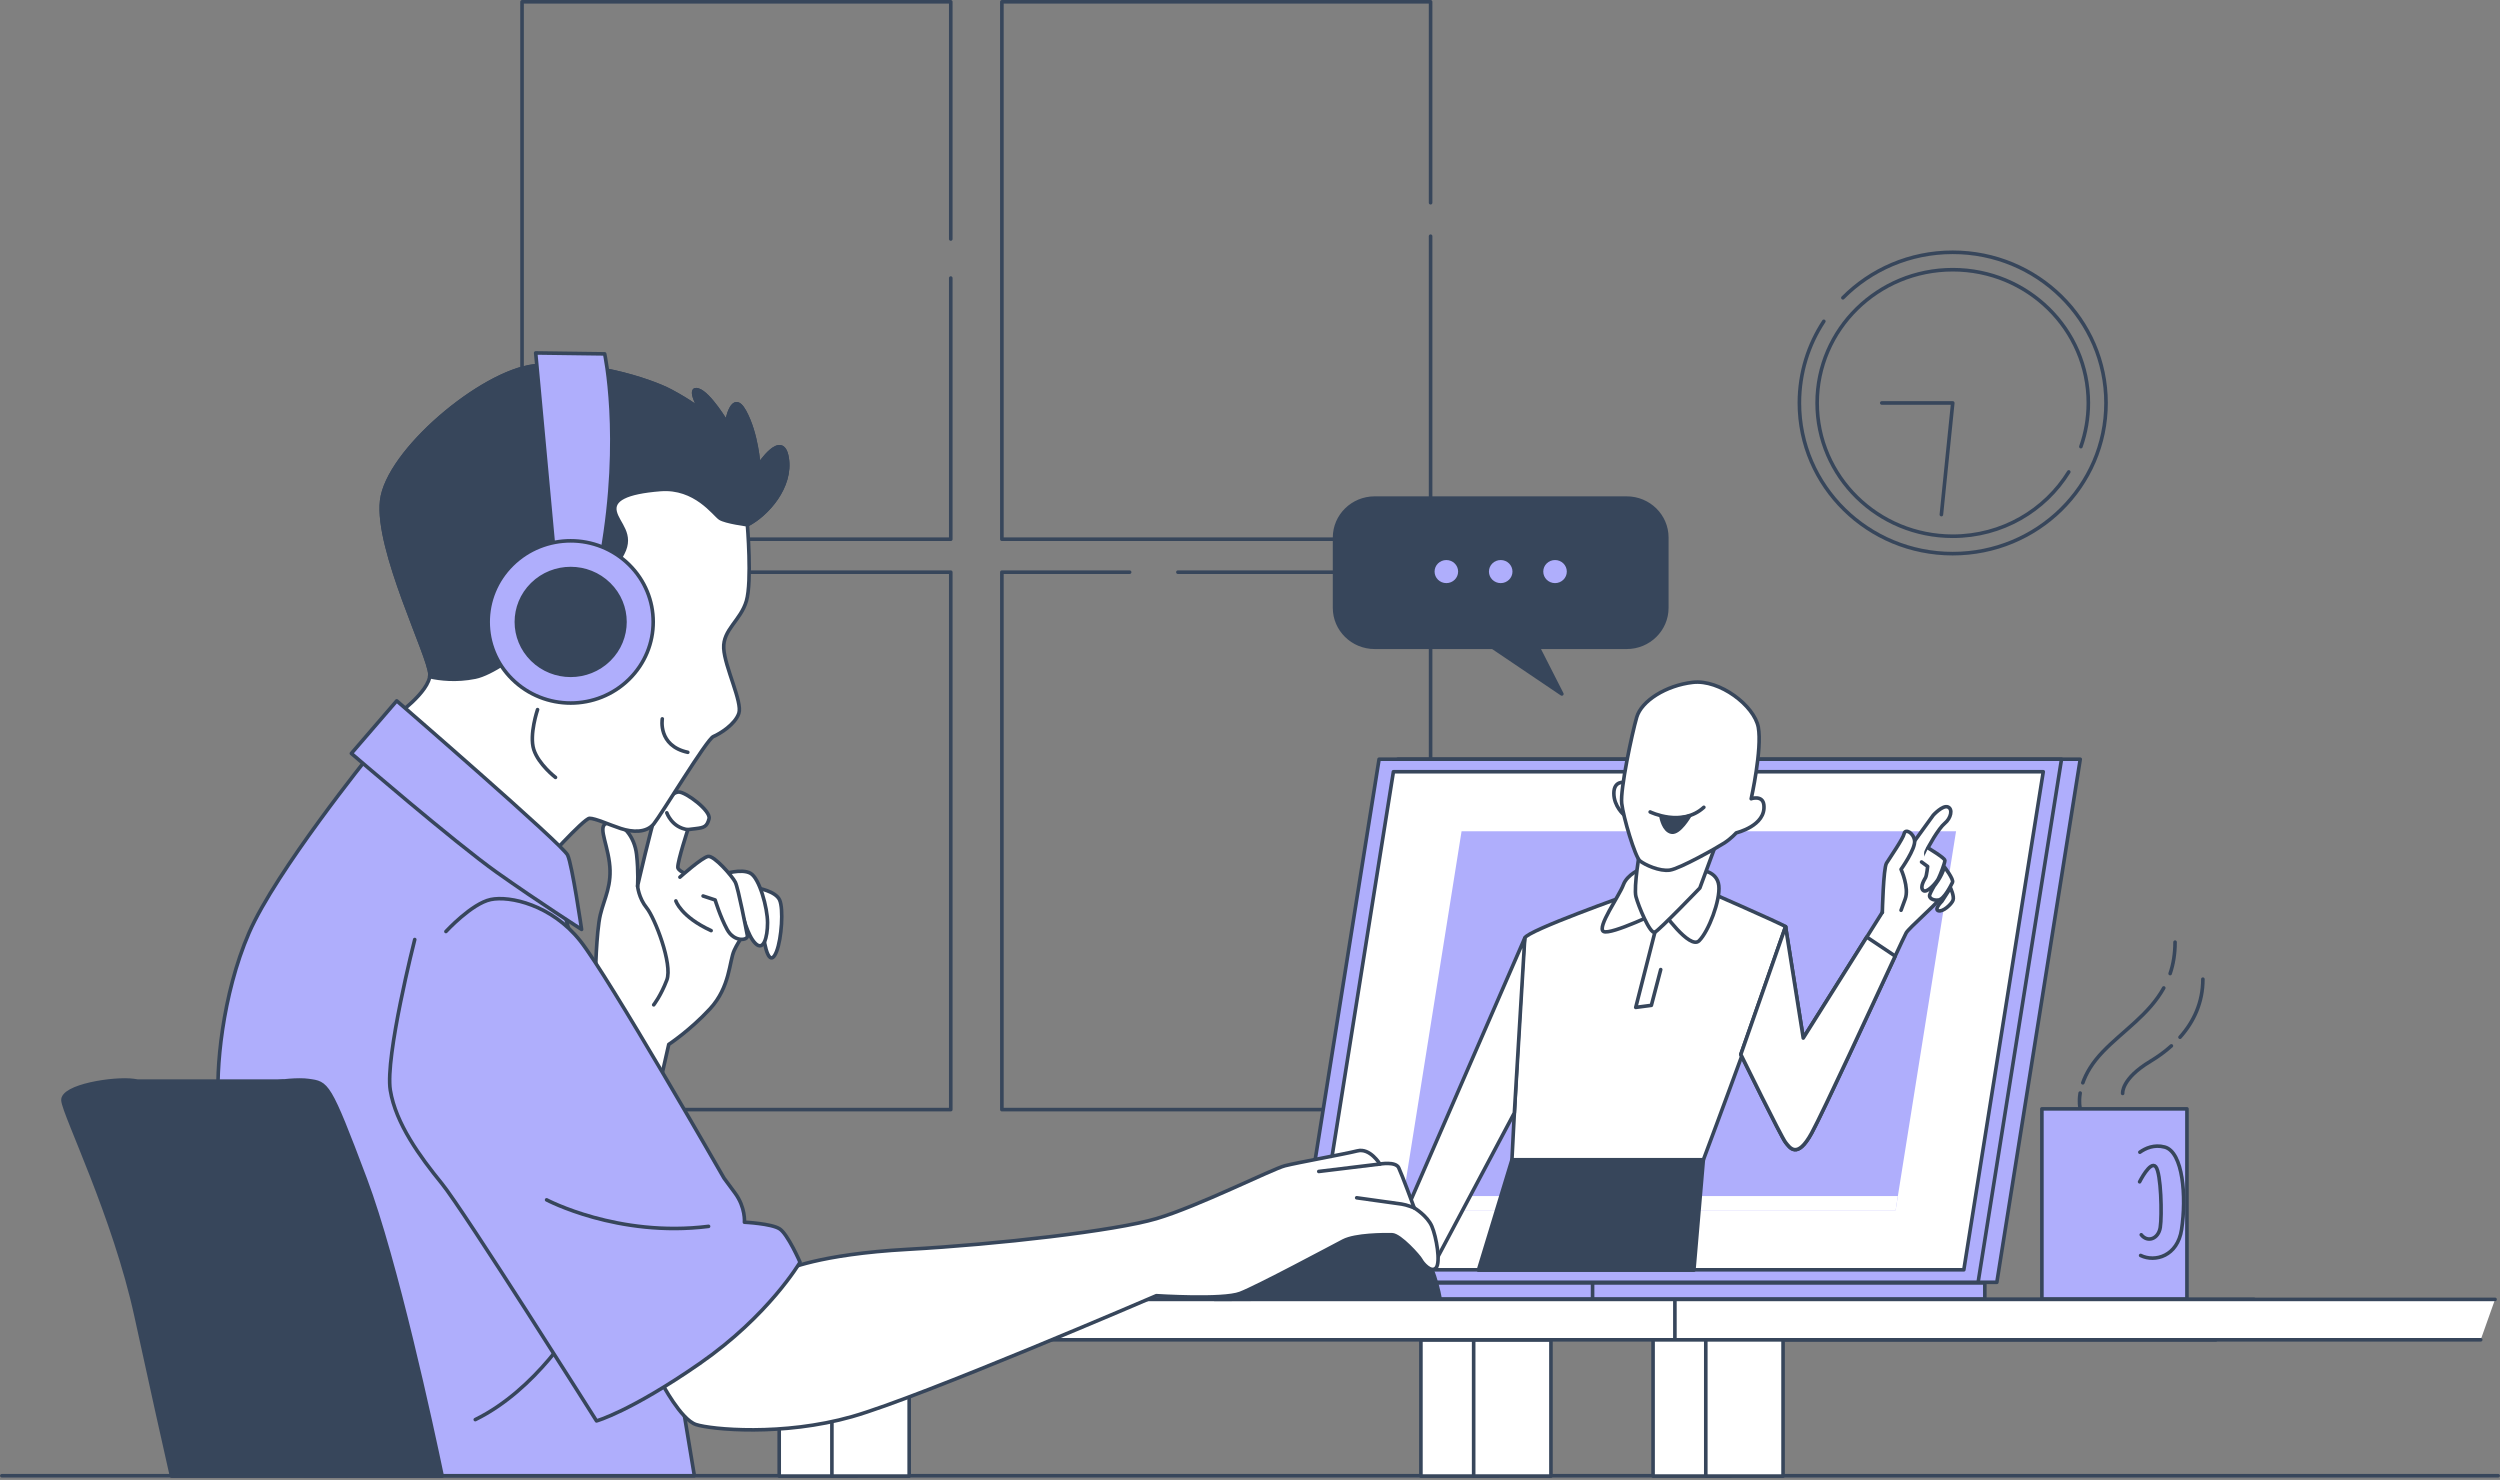
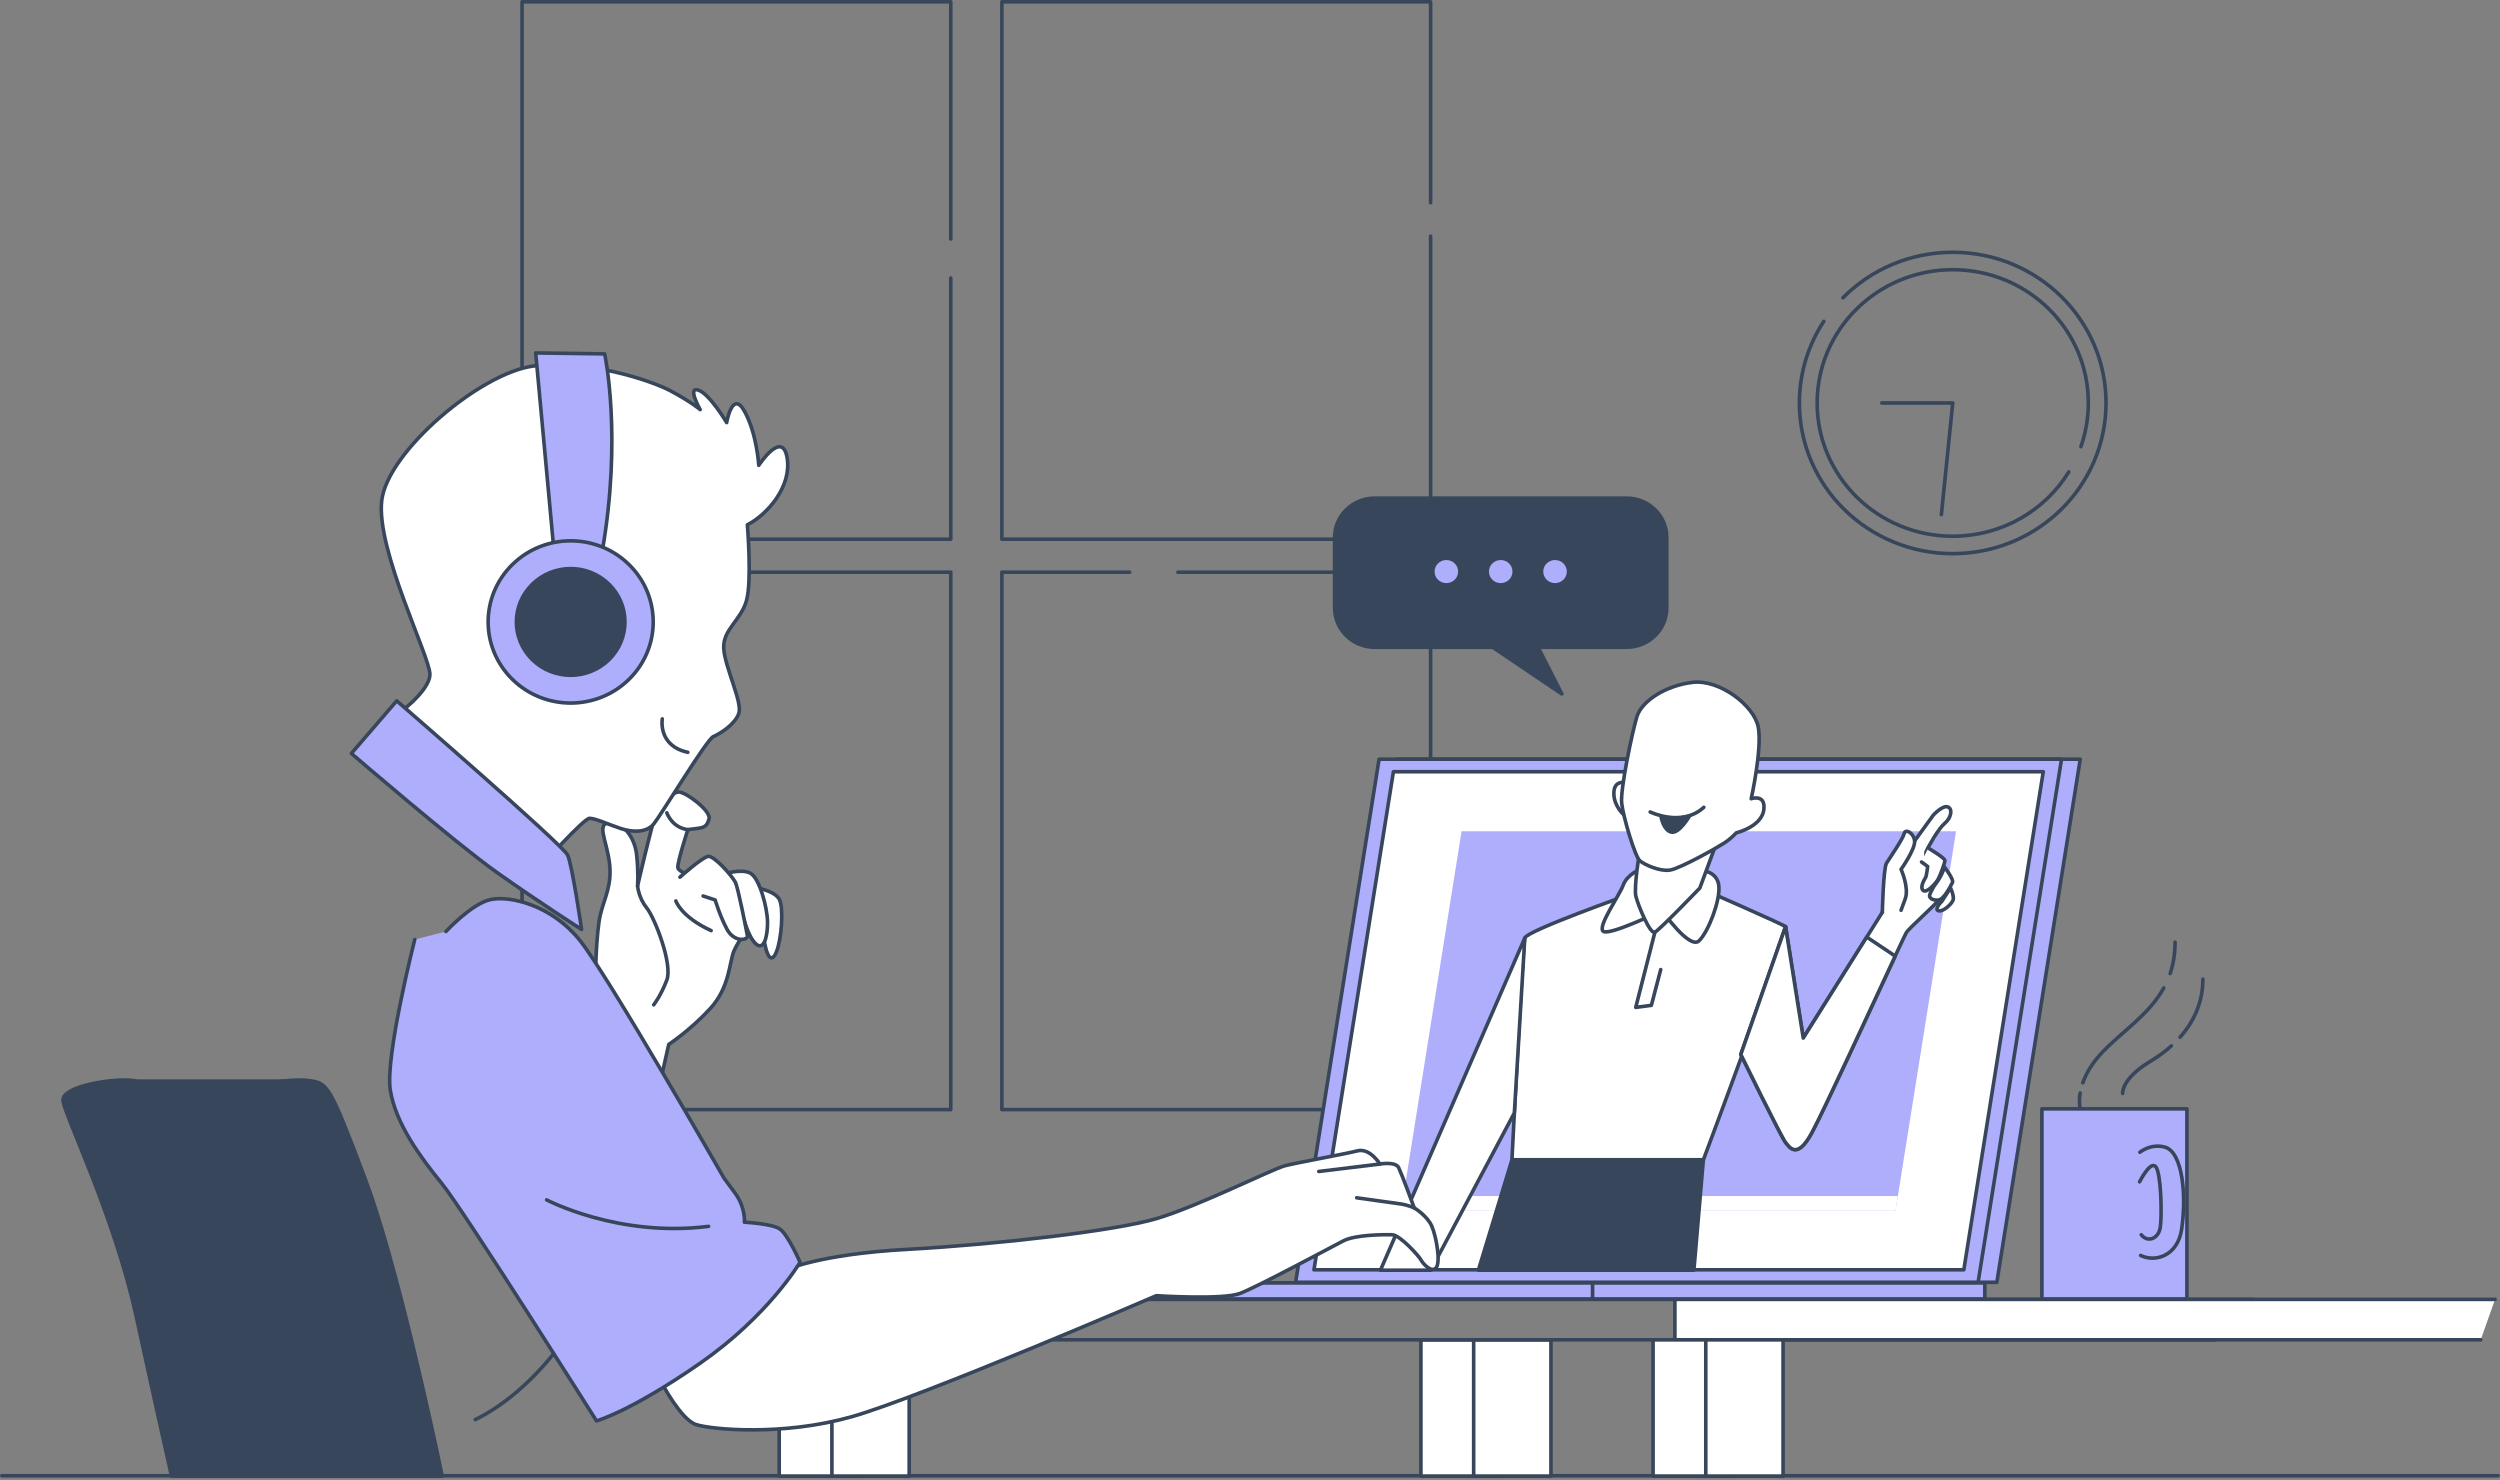
<svg xmlns="http://www.w3.org/2000/svg" width="424" height="251" viewBox="0 0 424 251" fill="none">
  <rect x="0" y="0" width="424" height="251" fill="#808080" stroke="none" />
  <g clip-path="url(#clip0_2142_14928)">
    <path d="M312.557 50.507C317.281 45.742 323.878 42.787 331.178 42.787C345.536 42.787 357.181 54.232 357.181 68.343C357.181 82.455 345.536 93.899 331.178 93.899C316.82 93.899 305.176 82.455 305.176 68.343C305.176 63.242 306.694 58.489 309.321 54.495" stroke="#37465B" stroke-width="0.612" stroke-linecap="round" stroke-linejoin="round" />
    <path d="M350.865 80.039C346.832 86.578 339.532 90.945 331.186 90.945C318.483 90.945 308.189 80.828 308.189 68.343C308.189 55.859 318.483 45.742 331.186 45.742C343.888 45.742 354.182 55.859 354.182 68.343C354.182 70.937 353.734 73.433 352.919 75.751" stroke="#37465B" stroke-width="0.612" stroke-linecap="round" stroke-linejoin="round" />
    <path d="M319.15 68.343H331.187L329.258 87.275" stroke="#37465B" stroke-width="0.612" stroke-linecap="round" stroke-linejoin="round" />
    <path d="M161.25 47.161V91.453H88.539V0.306H161.25V40.536" stroke="#37465B" stroke-width="0.612" stroke-linecap="round" stroke-linejoin="round" />
    <path d="M242.629 40.059V91.453H169.918V0.306H242.629V34.383" stroke="#37465B" stroke-width="0.612" stroke-linecap="round" stroke-linejoin="round" />
    <path d="M161.25 97.044H88.539V188.19H161.25V97.044Z" stroke="#37465B" stroke-width="0.612" stroke-linecap="round" stroke-linejoin="round" />
    <path d="M199.773 97.044H242.629V188.19H169.918V97.044H191.583" stroke="#37465B" stroke-width="0.612" stroke-linecap="round" stroke-linejoin="round" />
    <path d="M423.688 250.282H0.311" stroke="#37465B" stroke-width="0.612" stroke-linecap="round" stroke-linejoin="round" />
    <path d="M145.261 227.24H132.154V250.337H145.261V227.24Z" fill="white" stroke="#37465B" stroke-width="0.612" stroke-linecap="round" stroke-linejoin="round" />
    <path d="M154.197 227.24H141.09V250.337H154.197V227.24Z" fill="white" stroke="#37465B" stroke-width="0.612" stroke-linecap="round" stroke-linejoin="round" />
    <path d="M254.093 227.24H240.986V250.337H254.093V227.24Z" fill="white" stroke="#37465B" stroke-width="0.612" stroke-linecap="round" stroke-linejoin="round" />
    <path d="M263.039 227.24H249.932V250.337H263.039V227.24Z" fill="white" stroke="#37465B" stroke-width="0.612" stroke-linecap="round" stroke-linejoin="round" />
-     <path d="M375.819 227.228H116.883V220.377H382.285" fill="white" />
    <path d="M375.819 227.228H116.883V220.377H382.285" stroke="#37465B" stroke-width="0.612" stroke-linecap="round" stroke-linejoin="round" />
    <path d="M423.16 220.377H284.061V227.228H420.726" fill="white" />
    <path d="M423.16 220.377H284.061V227.228H420.726" stroke="#37465B" stroke-width="0.612" stroke-linecap="round" stroke-linejoin="round" />
    <path d="M293.468 227.24H280.361V250.337H293.468V227.24Z" fill="white" stroke="#37465B" stroke-width="0.612" stroke-linecap="round" stroke-linejoin="round" />
    <path d="M302.408 227.24H289.301V250.337H302.408V227.24Z" fill="white" stroke="#37465B" stroke-width="0.612" stroke-linecap="round" stroke-linejoin="round" />
    <path d="M370.905 188.062H346.303V220.298H370.905V188.062Z" fill="#AFAEFC" stroke="#37465B" stroke-width="0.612" stroke-linecap="round" stroke-linejoin="round" />
    <path d="M362.92 195.414C363.86 194.748 365.341 194.062 367.133 194.54C370.245 195.371 370.843 202.969 369.996 208.529C369.312 213.025 365.521 214.132 363.051 212.927" fill="#AFAEFC" />
    <path d="M362.92 195.414C363.86 194.748 365.341 194.062 367.133 194.54C370.245 195.371 370.843 202.969 369.996 208.529C369.312 213.025 365.521 214.132 363.051 212.927" stroke="#37465B" stroke-width="0.612" stroke-linecap="round" stroke-linejoin="round" />
    <path d="M362.877 200.436C362.877 200.436 364.688 196.803 365.609 197.867C366.536 198.925 366.686 206.198 366.381 208.168C366.07 210.138 364.234 210.78 363.157 209.416" fill="#AFAEFC" />
    <path d="M362.877 200.436C362.877 200.436 364.688 196.803 365.609 197.867C366.536 198.925 366.686 206.198 366.381 208.168C366.07 210.138 364.234 210.78 363.157 209.416" stroke="#37465B" stroke-width="0.612" stroke-linecap="round" stroke-linejoin="round" />
    <path d="M368.055 165.118C368.584 163.558 368.889 161.808 368.889 159.79" stroke="#37465B" stroke-width="0.612" stroke-linecap="round" stroke-linejoin="round" />
    <path d="M353.244 183.645C353.779 182.116 354.794 180.287 356.673 178.342C360.072 174.819 364.49 172.054 366.974 167.558" stroke="#37465B" stroke-width="0.612" stroke-linecap="round" stroke-linejoin="round" />
    <path d="M352.782 187.897C352.782 187.897 352.539 186.936 352.794 185.383" stroke="#37465B" stroke-width="0.612" stroke-linecap="round" stroke-linejoin="round" />
    <path d="M369.73 175.914C372.089 173.271 373.608 169.987 373.608 166.066" stroke="#37465B" stroke-width="0.612" stroke-linecap="round" stroke-linejoin="round" />
    <path d="M360.001 185.444C360.001 185.444 359.721 182.985 364.718 179.988C365.988 179.223 367.189 178.354 368.266 177.382" stroke="#37465B" stroke-width="0.612" stroke-linecap="round" stroke-linejoin="round" />
    <path d="M275.888 84.486H233.144C229.39 84.486 226.348 87.476 226.348 91.165V103.093C226.348 106.782 229.39 109.773 233.144 109.773H275.888C279.642 109.773 282.684 106.782 282.684 103.093V91.165C282.684 87.476 279.642 84.486 275.888 84.486Z" fill="#37465B" stroke="#37465B" stroke-width="0.612" stroke-linecap="round" stroke-linejoin="round" />
    <path d="M252.596 109.393L264.887 117.694L260.276 108.635" fill="#37465B" />
    <path d="M252.596 109.393L264.887 117.694L260.276 108.635" stroke="#37465B" stroke-width="0.612" stroke-linecap="round" stroke-linejoin="round" />
    <path d="M245.301 99.203C246.573 99.203 247.604 98.189 247.604 96.94C247.604 95.69 246.573 94.676 245.301 94.676C244.029 94.676 242.998 95.69 242.998 96.94C242.998 98.189 244.029 99.203 245.301 99.203Z" fill="#AFAEFC" stroke="#37465B" stroke-width="0.612" stroke-linecap="round" stroke-linejoin="round" />
    <path d="M254.52 99.203C255.791 99.203 256.822 98.189 256.822 96.94C256.822 95.69 255.791 94.676 254.52 94.676C253.248 94.676 252.217 95.69 252.217 96.94C252.217 98.189 253.248 99.203 254.52 99.203Z" fill="#AFAEFC" stroke="#37465B" stroke-width="0.612" stroke-linecap="round" stroke-linejoin="round" />
    <path d="M263.734 99.203C265.006 99.203 266.037 98.189 266.037 96.94C266.037 95.69 265.006 94.676 263.734 94.676C262.463 94.676 261.432 95.69 261.432 96.94C261.432 98.189 262.463 99.203 263.734 99.203Z" fill="#AFAEFC" stroke="#37465B" stroke-width="0.612" stroke-linecap="round" stroke-linejoin="round" />
    <path d="M237.069 128.765H352.81L338.664 217.478H222.916L237.069 128.765Z" fill="#AFAEFC" stroke="#37465B" stroke-width="0.612" stroke-linecap="round" stroke-linejoin="round" />
    <path d="M233.891 128.765H349.633L335.486 217.478H219.738L233.891 128.765Z" fill="#AFAEFC" stroke="#37465B" stroke-width="0.612" stroke-linecap="round" stroke-linejoin="round" />
    <path d="M236.322 130.888H346.537L333.063 215.361H222.848L236.322 130.888Z" fill="white" stroke="#37465B" stroke-width="0.612" stroke-linecap="round" stroke-linejoin="round" />
    <path d="M247.881 140.987H331.745L321.495 205.262H237.631L247.881 140.987Z" fill="#AFAEFC" />
    <path d="M238.01 202.858L237.631 205.262H321.495L321.874 202.858H238.01Z" fill="white" />
    <path d="M336.626 217.588H199.395V220.304H336.626V217.588Z" fill="#AFAEFC" stroke="#37465B" stroke-width="0.612" stroke-linecap="round" stroke-linejoin="round" />
    <path d="M270.1 217.588H160.408V220.304H270.1V217.588Z" fill="#AFAEFC" stroke="#37465B" stroke-width="0.612" stroke-linecap="round" stroke-linejoin="round" />
    <path d="M276.348 151.704C276.348 151.704 258.953 157.851 258.61 159.08C258.268 160.31 256.426 196.699 256.426 196.699H288.895C288.895 196.699 303.539 157.68 302.836 157.16C302.132 156.64 288.31 150.609 288.31 150.609L276.354 151.704H276.348Z" fill="white" stroke="#37465B" stroke-width="0.612" stroke-linecap="round" stroke-linejoin="round" />
    <path d="M278.393 147.318C278.393 147.318 275.984 148.241 275.312 150.083C274.64 151.924 270.756 157.319 271.964 157.979C273.171 158.64 281.872 154.426 281.872 154.426C281.872 154.426 286.558 161.136 288.164 159.558C289.769 157.979 291.78 152.713 291.512 150.211C291.244 147.709 288.431 147.581 288.431 147.581L278.386 147.318H278.393Z" fill="white" stroke="#37465B" stroke-width="0.612" stroke-linecap="round" stroke-linejoin="round" />
    <path d="M278.124 144.155C278.124 144.155 277.054 150.474 277.452 152.052C277.857 153.63 279.861 158.499 280.664 158.108C281.466 157.71 288.294 150.609 288.294 150.609L291.107 142.975L278.118 144.161L278.124 144.155Z" fill="white" stroke="#37465B" stroke-width="0.612" stroke-linecap="round" stroke-linejoin="round" />
    <path d="M275.582 132.705C275.582 132.705 273.709 132.307 273.709 134.546C273.709 136.784 275.452 138.228 275.452 138.228L275.315 134.809L275.582 132.705Z" fill="white" stroke="#37465B" stroke-width="0.612" stroke-linecap="round" stroke-linejoin="round" />
    <path d="M297.003 135.47C297.003 135.47 298.877 127.047 298.211 123.358C297.539 119.676 291.651 115.198 287.095 115.724C282.539 116.25 278.388 118.881 277.585 121.646C276.783 124.41 274.772 133.885 275.04 136.252C275.308 138.62 277.318 145.336 278.121 145.99C278.924 146.651 281.469 147.832 283.212 147.569C284.954 147.306 291.246 143.752 292.454 142.963C293.661 142.174 294.464 141.25 294.464 141.25C294.464 141.25 299.555 140.063 299.15 136.509C298.958 134.803 297.01 135.457 297.01 135.457L297.003 135.47Z" fill="white" stroke="#37465B" stroke-width="0.612" stroke-linecap="round" stroke-linejoin="round" />
    <path d="M279.867 137.708C279.867 137.708 285.226 140.338 288.972 136.919" stroke="#37465B" stroke-width="0.612" stroke-linecap="round" stroke-linejoin="round" />
    <path d="M281.738 138.632C281.738 138.632 282.143 140.871 283.481 141.134C284.819 141.397 286.562 138.369 286.562 138.369C286.562 138.369 285.087 139.03 281.738 138.632Z" fill="#37465B" stroke="#37465B" stroke-width="0.612" stroke-linecap="round" stroke-linejoin="round" />
    <path d="M280.669 158.108L277.42 170.855L280.071 170.507L281.658 164.439" stroke="#37465B" stroke-width="0.612" stroke-linecap="round" stroke-linejoin="round" />
    <path d="M258.607 159.081L234.123 215.423H242.662L256.833 188.753L258.607 159.081Z" fill="white" stroke="#37465B" stroke-width="0.612" stroke-linecap="round" stroke-linejoin="round" />
    <path d="M302.831 157.154L305.831 176.055L319.243 154.725C319.243 154.725 320.301 148.657 320.83 147.96C321.359 147.269 327.887 138.247 327.887 138.247C327.887 138.247 329.474 136.509 330.358 136.858C331.242 137.207 330.887 138.766 329.829 139.635C328.771 140.504 327.004 143.623 326.655 144.492C326.3 145.36 329.126 151.948 328.771 152.646C328.416 153.337 323.829 157.325 323.3 158.193C322.771 159.062 309.714 187.677 307.243 192.185C304.773 196.693 303.54 194.613 302.831 193.744C302.128 192.876 295.244 178.832 295.244 178.832L302.831 157.154Z" fill="white" stroke="#37465B" stroke-width="0.612" stroke-linecap="round" stroke-linejoin="round" />
    <path d="M319.244 154.725C319.244 154.725 319.418 147.269 319.947 146.4C320.476 145.532 322.773 142.241 322.947 141.372C323.121 140.504 324.534 141.201 324.715 142.583C324.889 143.972 322.418 147.44 322.418 147.44C322.418 147.44 323.831 150.56 323.121 152.468L322.418 154.377" fill="white" />
    <path d="M319.244 154.725C319.244 154.725 319.418 147.269 319.947 146.4C320.476 145.532 322.773 142.241 322.947 141.372C323.121 140.504 324.534 141.201 324.715 142.583C324.889 143.972 322.418 147.44 322.418 147.44C322.418 147.44 323.831 150.56 323.121 152.468L322.418 154.377" stroke="#37465B" stroke-width="0.612" stroke-linecap="round" stroke-linejoin="round" />
    <path d="M327.017 143.825C327.017 143.825 329.855 145.513 329.855 145.935C329.855 146.357 329.083 148.382 328.734 149.061C328.392 149.734 326.755 151.593 326.158 151.006C325.56 150.419 326.413 149.147 326.587 148.81C326.762 148.474 326.93 146.951 326.93 146.951L325.896 146.192" fill="white" />
    <path d="M327.017 143.825C327.017 143.825 329.855 145.513 329.855 145.935C329.855 146.357 329.083 148.382 328.734 149.061C328.392 149.734 326.755 151.593 326.158 151.006C325.56 150.419 326.413 149.147 326.587 148.81C326.762 148.474 326.93 146.951 326.93 146.951L325.896 146.192" stroke="#37465B" stroke-width="0.612" stroke-linecap="round" stroke-linejoin="round" />
    <path d="M329.767 147.03C329.767 147.03 331.398 149.14 331.143 149.648C330.887 150.156 329.742 152.511 328.765 152.645C327.788 152.774 327.103 152.266 327.271 151.765C327.44 151.263 328.043 150.241 328.043 150.241C328.043 150.241 329.332 148.718 329.761 147.03H329.767Z" fill="white" stroke="#37465B" stroke-width="0.612" stroke-linecap="round" stroke-linejoin="round" />
    <path d="M330.801 150.578C330.801 150.578 331.486 152.016 331.23 152.688C330.975 153.361 329.513 154.713 328.741 154.462C327.969 154.211 329.345 152.86 329.345 152.86L330.807 150.578H330.801Z" fill="white" stroke="#37465B" stroke-width="0.612" stroke-linecap="round" stroke-linejoin="round" />
    <path d="M316.598 158.928L305.831 176.055L302.831 157.154L295.244 178.832C295.244 178.832 302.128 192.876 302.831 193.745C303.534 194.613 304.773 196.693 307.243 192.185C309.179 188.655 317.6 170.348 321.421 162.151L316.604 158.928H316.598Z" fill="white" stroke="#37465B" stroke-width="0.612" stroke-linecap="round" stroke-linejoin="round" />
    <path d="M287.286 215.416L288.892 196.693H256.429L250.734 215.416H287.286Z" fill="#37465B" stroke="#37465B" stroke-width="0.612" stroke-linecap="round" stroke-linejoin="round" />
-     <path d="M244.222 220.236C244.222 220.236 243.244 213.63 239.74 210.327C236.243 207.024 228.264 207.44 219.999 211.428C211.74 215.416 206.002 220.371 206.002 220.371L244.222 220.236Z" fill="#37465B" stroke="#37465B" stroke-width="0.612" stroke-linecap="round" stroke-linejoin="round" />
    <path d="M100.961 165.723C100.961 165.723 101.129 158.004 101.814 155.147C102.499 152.291 103.862 150.113 103.351 146.247C102.841 142.381 101.129 139.702 103.351 139.531C105.573 139.366 107.621 141.88 107.963 144.902C108.305 147.923 108.131 150.272 108.131 150.272C108.131 150.272 110.521 139.861 111.205 138.185C111.89 136.509 113.938 134.326 115.133 134.326C116.328 134.326 120.597 137.512 120.255 138.858C119.912 140.204 119.402 140.369 118.033 140.534L116.664 140.699C116.664 140.699 114.958 145.905 114.958 147.079C114.958 148.254 119.912 149.092 122.645 151.612C125.377 154.132 127.256 156.982 126.914 157.49C126.572 157.992 125.377 159.337 124.524 161.185C123.671 163.032 123.84 167.393 120.423 171.088C117.006 174.782 113.421 177.131 113.421 177.131L111.031 187.707L100.955 165.717L100.961 165.723Z" fill="white" stroke="#37465B" stroke-width="0.612" stroke-linecap="round" stroke-linejoin="round" />
    <path d="M128.461 150.615C128.461 150.615 131.535 151.116 132.22 152.627C132.905 154.138 132.562 159.172 131.71 161.356C130.857 163.54 130.004 162.365 129.488 158.836C128.977 155.312 128.461 150.609 128.461 150.609V150.615Z" fill="white" stroke="#37465B" stroke-width="0.612" stroke-linecap="round" stroke-linejoin="round" />
    <path d="M122.658 148.266C122.658 148.266 125.733 147.257 127.27 148.101C128.807 148.939 130.176 153.979 130.176 156.493C130.176 159.007 129.492 161.362 128.129 160.016C126.76 158.671 126.081 155.484 125.222 153.135C124.37 150.786 122.658 148.266 122.658 148.266Z" fill="white" stroke="#37465B" stroke-width="0.612" stroke-linecap="round" stroke-linejoin="round" />
    <path d="M115.314 148.768C115.314 148.768 119.074 145.409 120.094 145.244C121.121 145.079 124.196 148.602 124.706 149.612C125.216 150.621 126.586 157.839 126.754 158.677C126.922 159.515 124.532 159.851 123.337 157.667C122.142 155.484 121.289 152.633 121.289 152.633L119.242 151.96" fill="white" />
    <path d="M115.314 148.768C115.314 148.768 119.074 145.409 120.094 145.244C121.121 145.079 124.196 148.602 124.706 149.612C125.216 150.621 126.586 157.839 126.754 158.677C126.922 159.515 124.532 159.851 123.337 157.667C122.142 155.484 121.289 152.633 121.289 152.633L119.242 151.96" stroke="#37465B" stroke-width="0.612" stroke-linecap="round" stroke-linejoin="round" />
    <path d="M114.627 152.798C114.627 152.798 115.48 155.484 120.608 157.833" stroke="#37465B" stroke-width="0.612" stroke-linecap="round" stroke-linejoin="round" />
    <path d="M108.137 150.278C108.137 150.278 108.305 152.291 109.674 153.973C111.043 155.655 114.118 163.539 113.091 166.225C112.064 168.91 110.869 170.421 110.869 170.421" stroke="#37465B" stroke-width="0.612" stroke-linecap="round" stroke-linejoin="round" />
    <path d="M113.092 137.855C113.092 137.855 113.944 140.375 116.677 140.711" stroke="#37465B" stroke-width="0.612" stroke-linecap="round" stroke-linejoin="round" />
-     <path d="M62.748 127.976C62.748 127.976 46.771 147.746 42.234 158.212C37.697 168.678 36.515 181.664 37.106 187.481C37.697 193.298 51.501 250.282 51.501 250.282H117.765L112.244 216.945L95.478 153.948L62.741 127.976H62.748Z" fill="#AFAEFC" stroke="#37465B" stroke-width="0.612" stroke-linecap="round" stroke-linejoin="round" />
    <path d="M97.612 224.378C97.612 224.378 91.071 235.627 80.609 240.765" stroke="#37465B" stroke-width="0.612" stroke-linecap="round" stroke-linejoin="round" />
    <path d="M126.752 89C126.752 89 127.555 98.609 126.59 101.919C125.625 105.228 122.582 106.8 122.744 109.95C122.906 113.1 125.949 119.089 125.308 120.979C124.667 122.869 122.103 124.447 120.983 124.918C119.862 125.389 112.17 138.149 110.888 139.727C109.606 141.305 107.203 141.146 105.28 140.516C103.357 139.886 100.955 138.785 99.99 138.785C99.025 138.785 91.819 146.816 91.819 146.816L66.818 121.615C66.818 121.615 72.911 117.364 72.911 114.366C72.911 111.369 63.775 93.257 64.739 84.908C65.704 76.558 81.568 63.169 90.543 62.068C99.517 60.967 110.259 64.429 113.782 66.319C117.311 68.209 118.748 69.469 118.748 69.469C118.748 69.469 116.502 65.53 118.431 66.16C120.354 66.79 123.242 71.671 123.242 71.671C123.242 71.671 124.206 66.001 126.285 69.781C128.37 73.561 128.688 78.919 128.688 78.919C128.688 78.919 132.696 72.778 133.498 77.659C134.301 82.541 130.131 87.269 126.764 89H126.752Z" fill="white" stroke="#37465B" stroke-width="0.612" stroke-linecap="round" stroke-linejoin="round" />
-     <path d="M128.673 78.919C128.673 78.919 128.35 73.561 126.271 69.781C124.186 66.001 123.228 71.671 123.228 71.671C123.228 71.671 120.34 66.79 118.417 66.16C116.494 65.53 118.741 69.469 118.741 69.469C118.741 69.469 117.297 68.209 113.774 66.319C110.245 64.429 99.509 60.96 90.535 62.068C81.56 63.169 65.69 76.558 64.731 84.908C63.767 93.257 72.903 111.369 72.903 114.366C72.903 114.495 72.891 114.629 72.866 114.764C74.596 115.149 77.366 115.492 80.596 114.843C86.048 113.742 98.389 102.243 100.953 99.876C103.517 97.514 103.841 97.196 105.602 93.887C107.364 90.578 104.799 88.847 104.32 86.798C103.841 84.749 106.082 83.489 112.013 83.018C117.944 82.547 121.149 87.269 122.108 87.899C123.072 88.529 126.757 89 126.757 89C130.124 87.269 134.287 82.54 133.491 77.659C132.688 72.778 128.68 78.919 128.68 78.919H128.673Z" fill="#37465B" stroke="#37465B" stroke-width="0.612" stroke-linecap="round" stroke-linejoin="round" />
    <path d="M93.895 92.78L90.852 59.859L102.552 60.018C102.552 60.018 105.595 74.038 102.073 93.887L93.901 92.786L93.895 92.78Z" fill="#AFAEFC" stroke="#37465B" stroke-width="0.612" stroke-linecap="round" stroke-linejoin="round" />
    <path d="M106.684 115.209C112.151 109.836 112.151 101.126 106.684 95.754C101.218 90.381 92.356 90.381 86.89 95.754C81.423 101.126 81.423 109.836 86.89 115.209C92.356 120.581 101.218 120.581 106.684 115.209Z" fill="#AFAEFC" stroke="#37465B" stroke-width="0.612" stroke-linecap="round" stroke-linejoin="round" />
    <path d="M103.294 111.878C106.889 108.345 106.889 102.617 103.294 99.084C99.699 95.551 93.871 95.551 90.276 99.084C86.682 102.617 86.682 108.345 90.276 111.878C93.871 115.411 99.699 115.411 103.294 111.878Z" fill="#37465B" stroke="#37465B" stroke-width="0.612" stroke-linecap="round" stroke-linejoin="round" />
    <path d="M112.325 121.921C112.325 121.921 111.522 126.49 116.65 127.591" stroke="#37465B" stroke-width="0.612" stroke-linecap="round" stroke-linejoin="round" />
-     <path d="M91.169 120.349C91.169 120.349 89.725 124.6 90.528 127.12C91.331 129.64 94.213 131.848 94.213 131.848" stroke="#37465B" stroke-width="0.612" stroke-linecap="round" stroke-linejoin="round" />
    <path d="M67.284 118.862C67.284 118.862 95.484 143.287 96.274 145.03C97.064 146.773 98.639 157.631 98.639 157.631C98.639 157.631 91.345 152.976 84.244 147.942C77.142 142.901 59.592 127.781 59.592 127.781L67.284 118.862Z" fill="#AFAEFC" stroke="#37465B" stroke-width="0.612" stroke-linecap="round" stroke-linejoin="round" />
    <path d="M133.243 215.41C133.243 215.41 138.751 212.725 153.956 211.887C169.16 211.049 189.082 208.755 196.108 206.688C203.135 204.62 215.794 198.253 217.941 197.708C220.088 197.164 228.061 195.732 230.214 195.188C232.361 194.644 234.029 197.421 234.029 197.421C234.029 197.421 236.687 196.944 237.216 198.038C237.745 199.133 239.848 204.853 239.848 204.853C239.848 204.853 242.07 206.18 242.842 207.984C243.614 209.789 244.367 214.132 243.545 215.037C242.724 215.942 241.249 214.205 240.987 213.661C240.72 213.116 237.459 209.434 236.083 209.41C234.708 209.385 229.878 209.385 227.824 210.456C225.77 211.526 213.236 218.248 210.317 219.362C207.392 220.481 196.115 219.747 196.115 219.747C196.115 219.747 156.308 236.899 144.52 240.257C132.733 243.615 120.609 242.441 118.045 241.603C115.481 240.765 112.238 234.55 112.238 234.55L133.249 215.41H133.243Z" fill="white" stroke="#37465B" stroke-width="0.612" stroke-linecap="round" stroke-linejoin="round" />
    <path d="M223.664 198.681L234.026 197.421" stroke="#37465B" stroke-width="0.612" stroke-linecap="round" stroke-linejoin="round" />
    <path d="M230.096 203.146C230.096 203.146 236.861 204.094 237.707 204.21C238.554 204.327 239.854 204.853 239.854 204.853" fill="white" />
    <path d="M230.096 203.146C230.096 203.146 236.861 204.094 237.707 204.21C238.554 204.327 239.854 204.853 239.854 204.853" stroke="#37465B" stroke-width="0.612" stroke-linecap="round" stroke-linejoin="round" />
    <path d="M70.34 159.343C70.34 159.343 65.28 179.248 66.195 184.899C67.109 190.551 71.254 196.21 74.939 200.73C78.623 205.25 101.172 240.985 101.172 240.985C101.172 240.985 106.922 239.4 118.66 231.259C130.398 223.117 135.688 214.071 135.688 214.071C135.688 214.071 133.616 209.324 132.234 208.419C130.852 207.513 126.253 207.287 126.253 207.287C126.253 207.287 126.483 204.798 124.641 202.314L122.799 199.825C122.799 199.825 103.238 165.674 98.408 159.57C93.579 153.465 86.44 151.881 83.223 152.56C79.999 153.239 75.63 157.985 75.63 157.985" fill="#AFAEFC" />
    <path d="M70.34 159.343C70.34 159.343 65.28 179.248 66.195 184.899C67.109 190.551 71.254 196.21 74.939 200.73C78.623 205.25 101.172 240.985 101.172 240.985C101.172 240.985 106.922 239.4 118.66 231.259C130.398 223.117 135.688 214.071 135.688 214.071C135.688 214.071 133.616 209.324 132.234 208.419C130.852 207.513 126.253 207.287 126.253 207.287C126.253 207.287 126.483 204.798 124.641 202.314L122.799 199.825C122.799 199.825 103.238 165.674 98.408 159.57C93.579 153.465 86.44 151.881 83.223 152.56C79.999 153.239 75.63 157.985 75.63 157.985" stroke="#37465B" stroke-width="0.612" stroke-linecap="round" stroke-linejoin="round" />
    <path d="M92.707 203.495C92.707 203.495 104.806 209.923 120.172 207.991" stroke="#37465B" stroke-width="0.612" stroke-linecap="round" stroke-linejoin="round" />
    <path d="M29.102 250.35H58.751C57.668 245.56 55.39 235.394 52.752 223.246C49.073 206.302 40.572 189.132 40.342 186.649C40.186 184.955 44.306 183.786 47.966 183.358H23.301C23.096 183.327 22.878 183.297 22.641 183.26C19.424 182.808 10.462 184.166 10.686 186.649C10.916 189.132 19.418 206.302 23.096 223.246C25.735 235.394 28.012 245.56 29.095 250.35H29.102Z" fill="#37465B" stroke="#37465B" stroke-width="0.612" stroke-linecap="round" stroke-linejoin="round" />
    <path d="M58.754 250.35H74.997C73.224 241.866 67.18 213.869 61.953 199.977C55.748 183.487 55.517 183.713 52.3 183.26C49.082 182.808 40.12 184.166 40.344 186.649C40.574 189.132 49.076 206.302 52.754 223.246C55.393 235.394 57.671 245.56 58.754 250.35Z" fill="#37465B" stroke="#37465B" stroke-width="0.612" stroke-linecap="round" stroke-linejoin="round" />
  </g>
  <defs>
    <clipPath id="clip0_2142_14928">
      <rect width="424" height="250.655" fill="white" />
    </clipPath>
  </defs>
</svg>